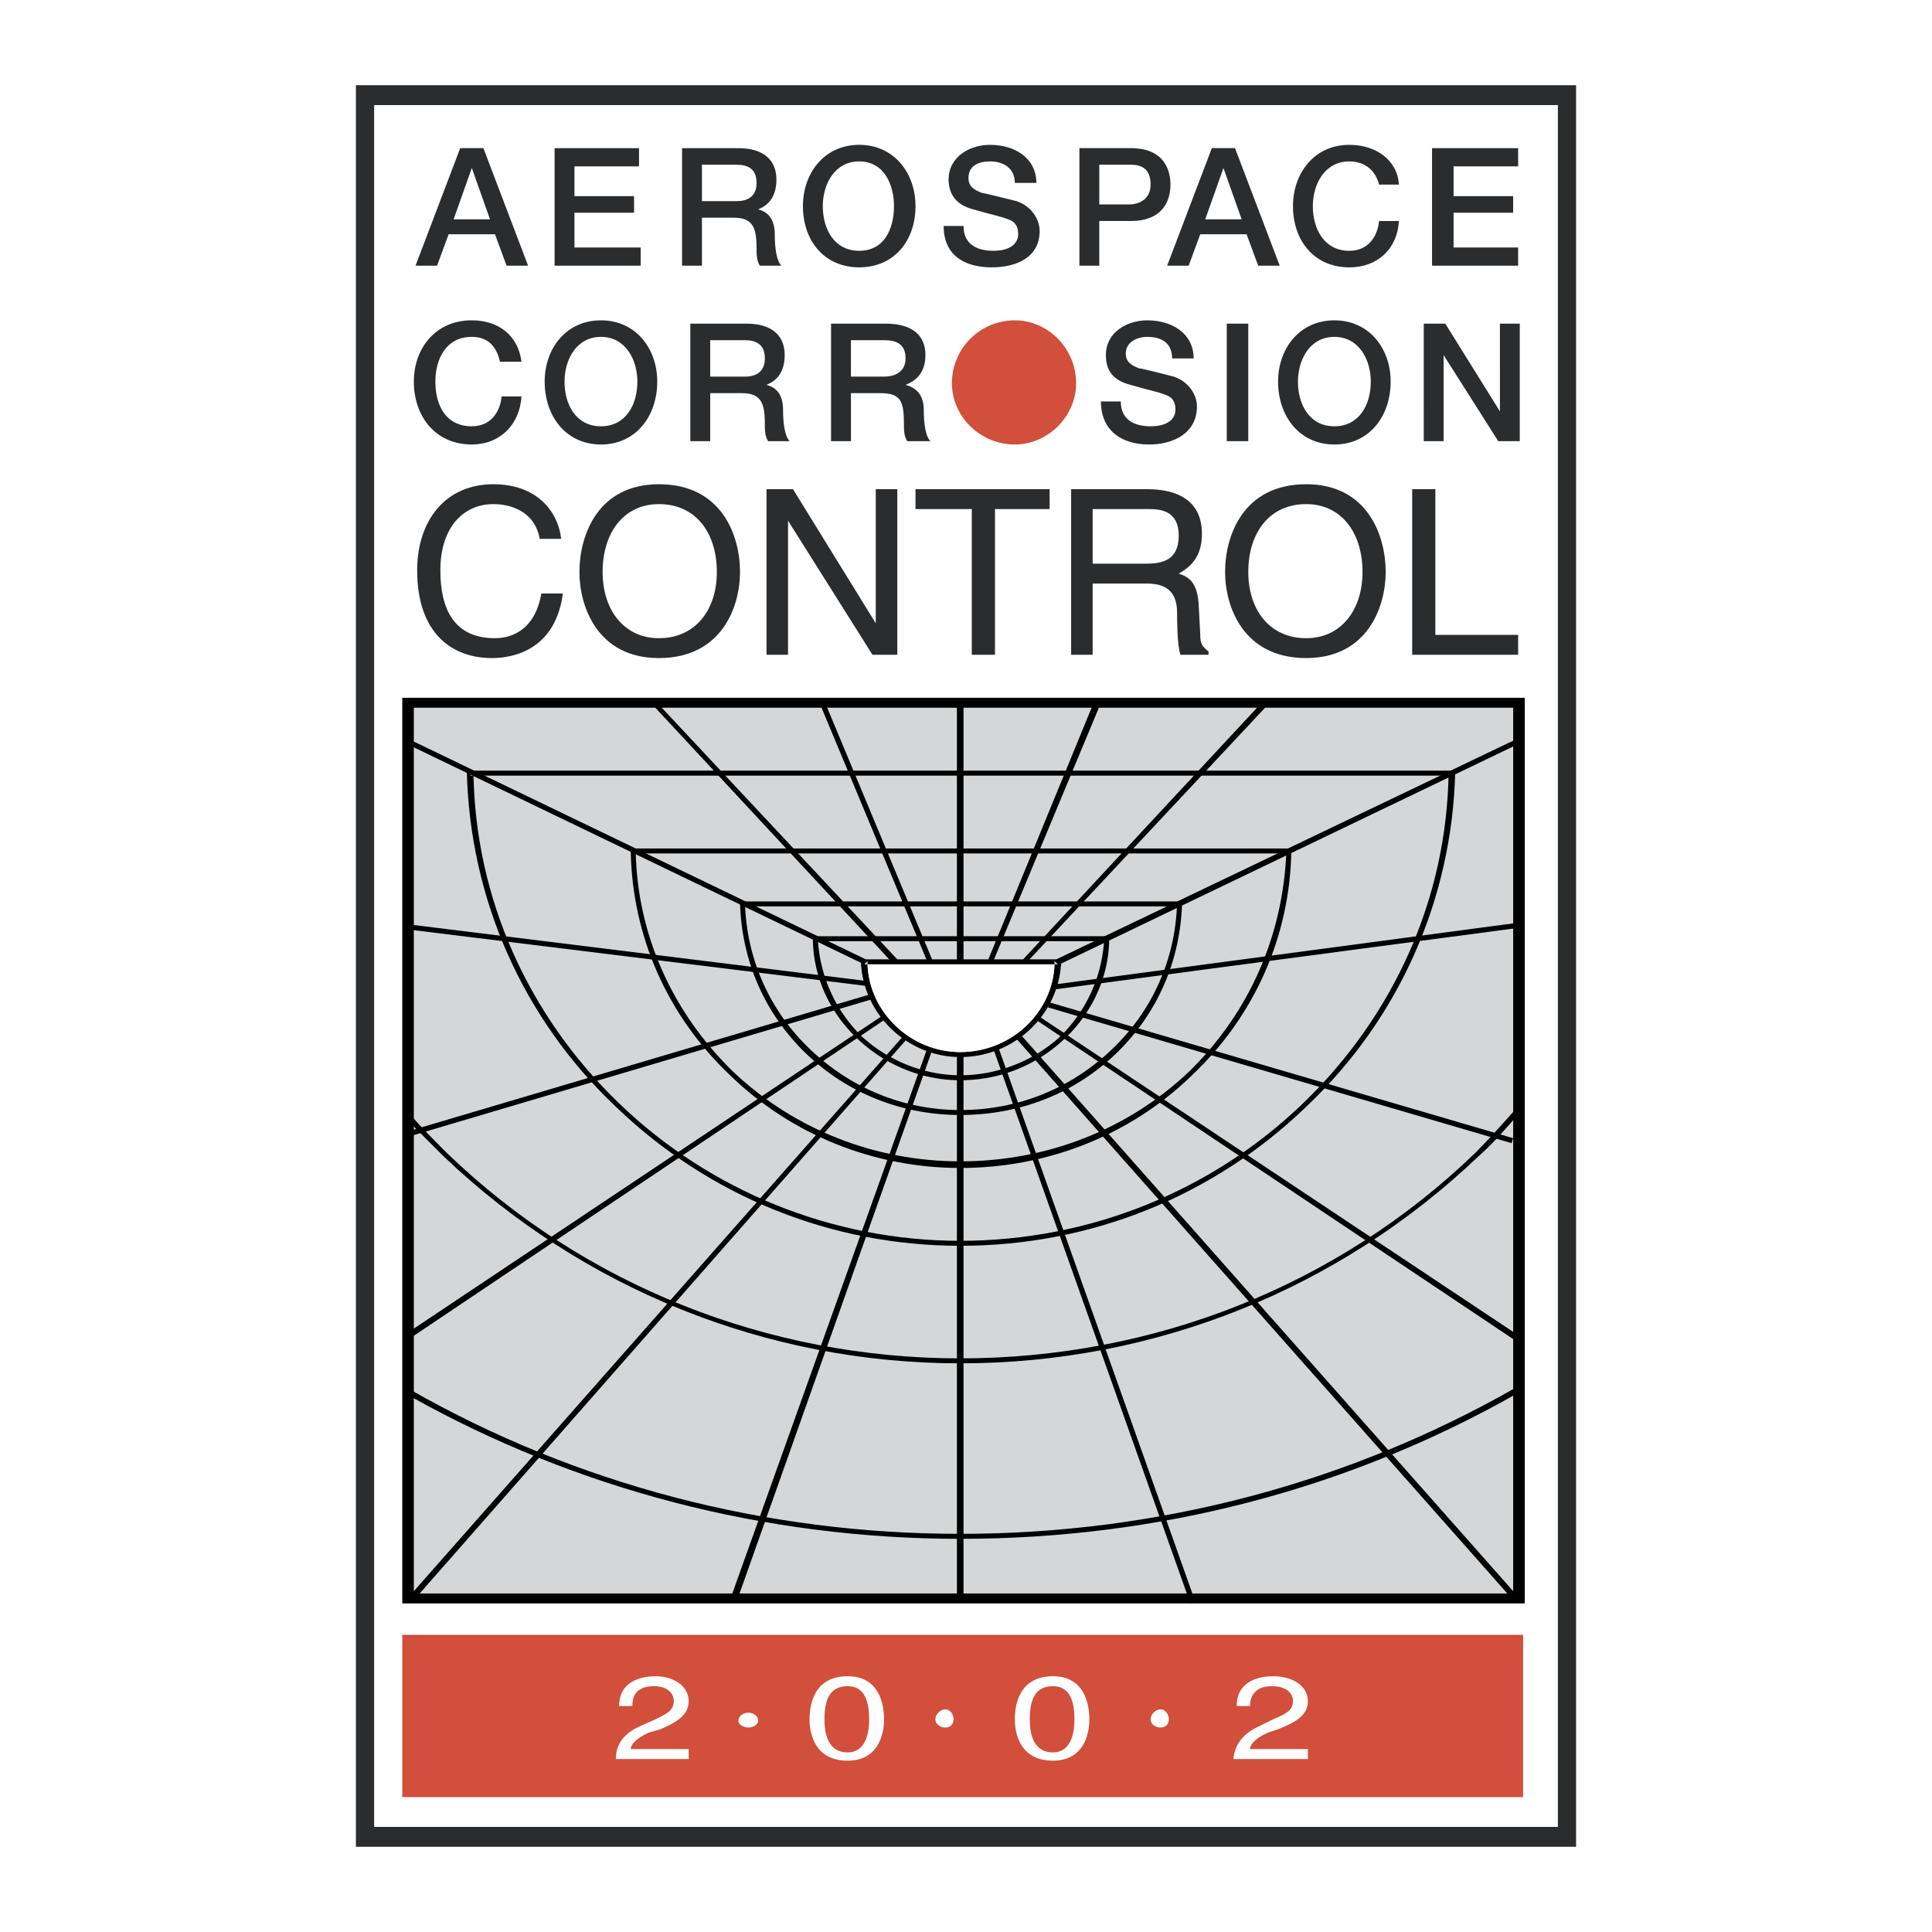
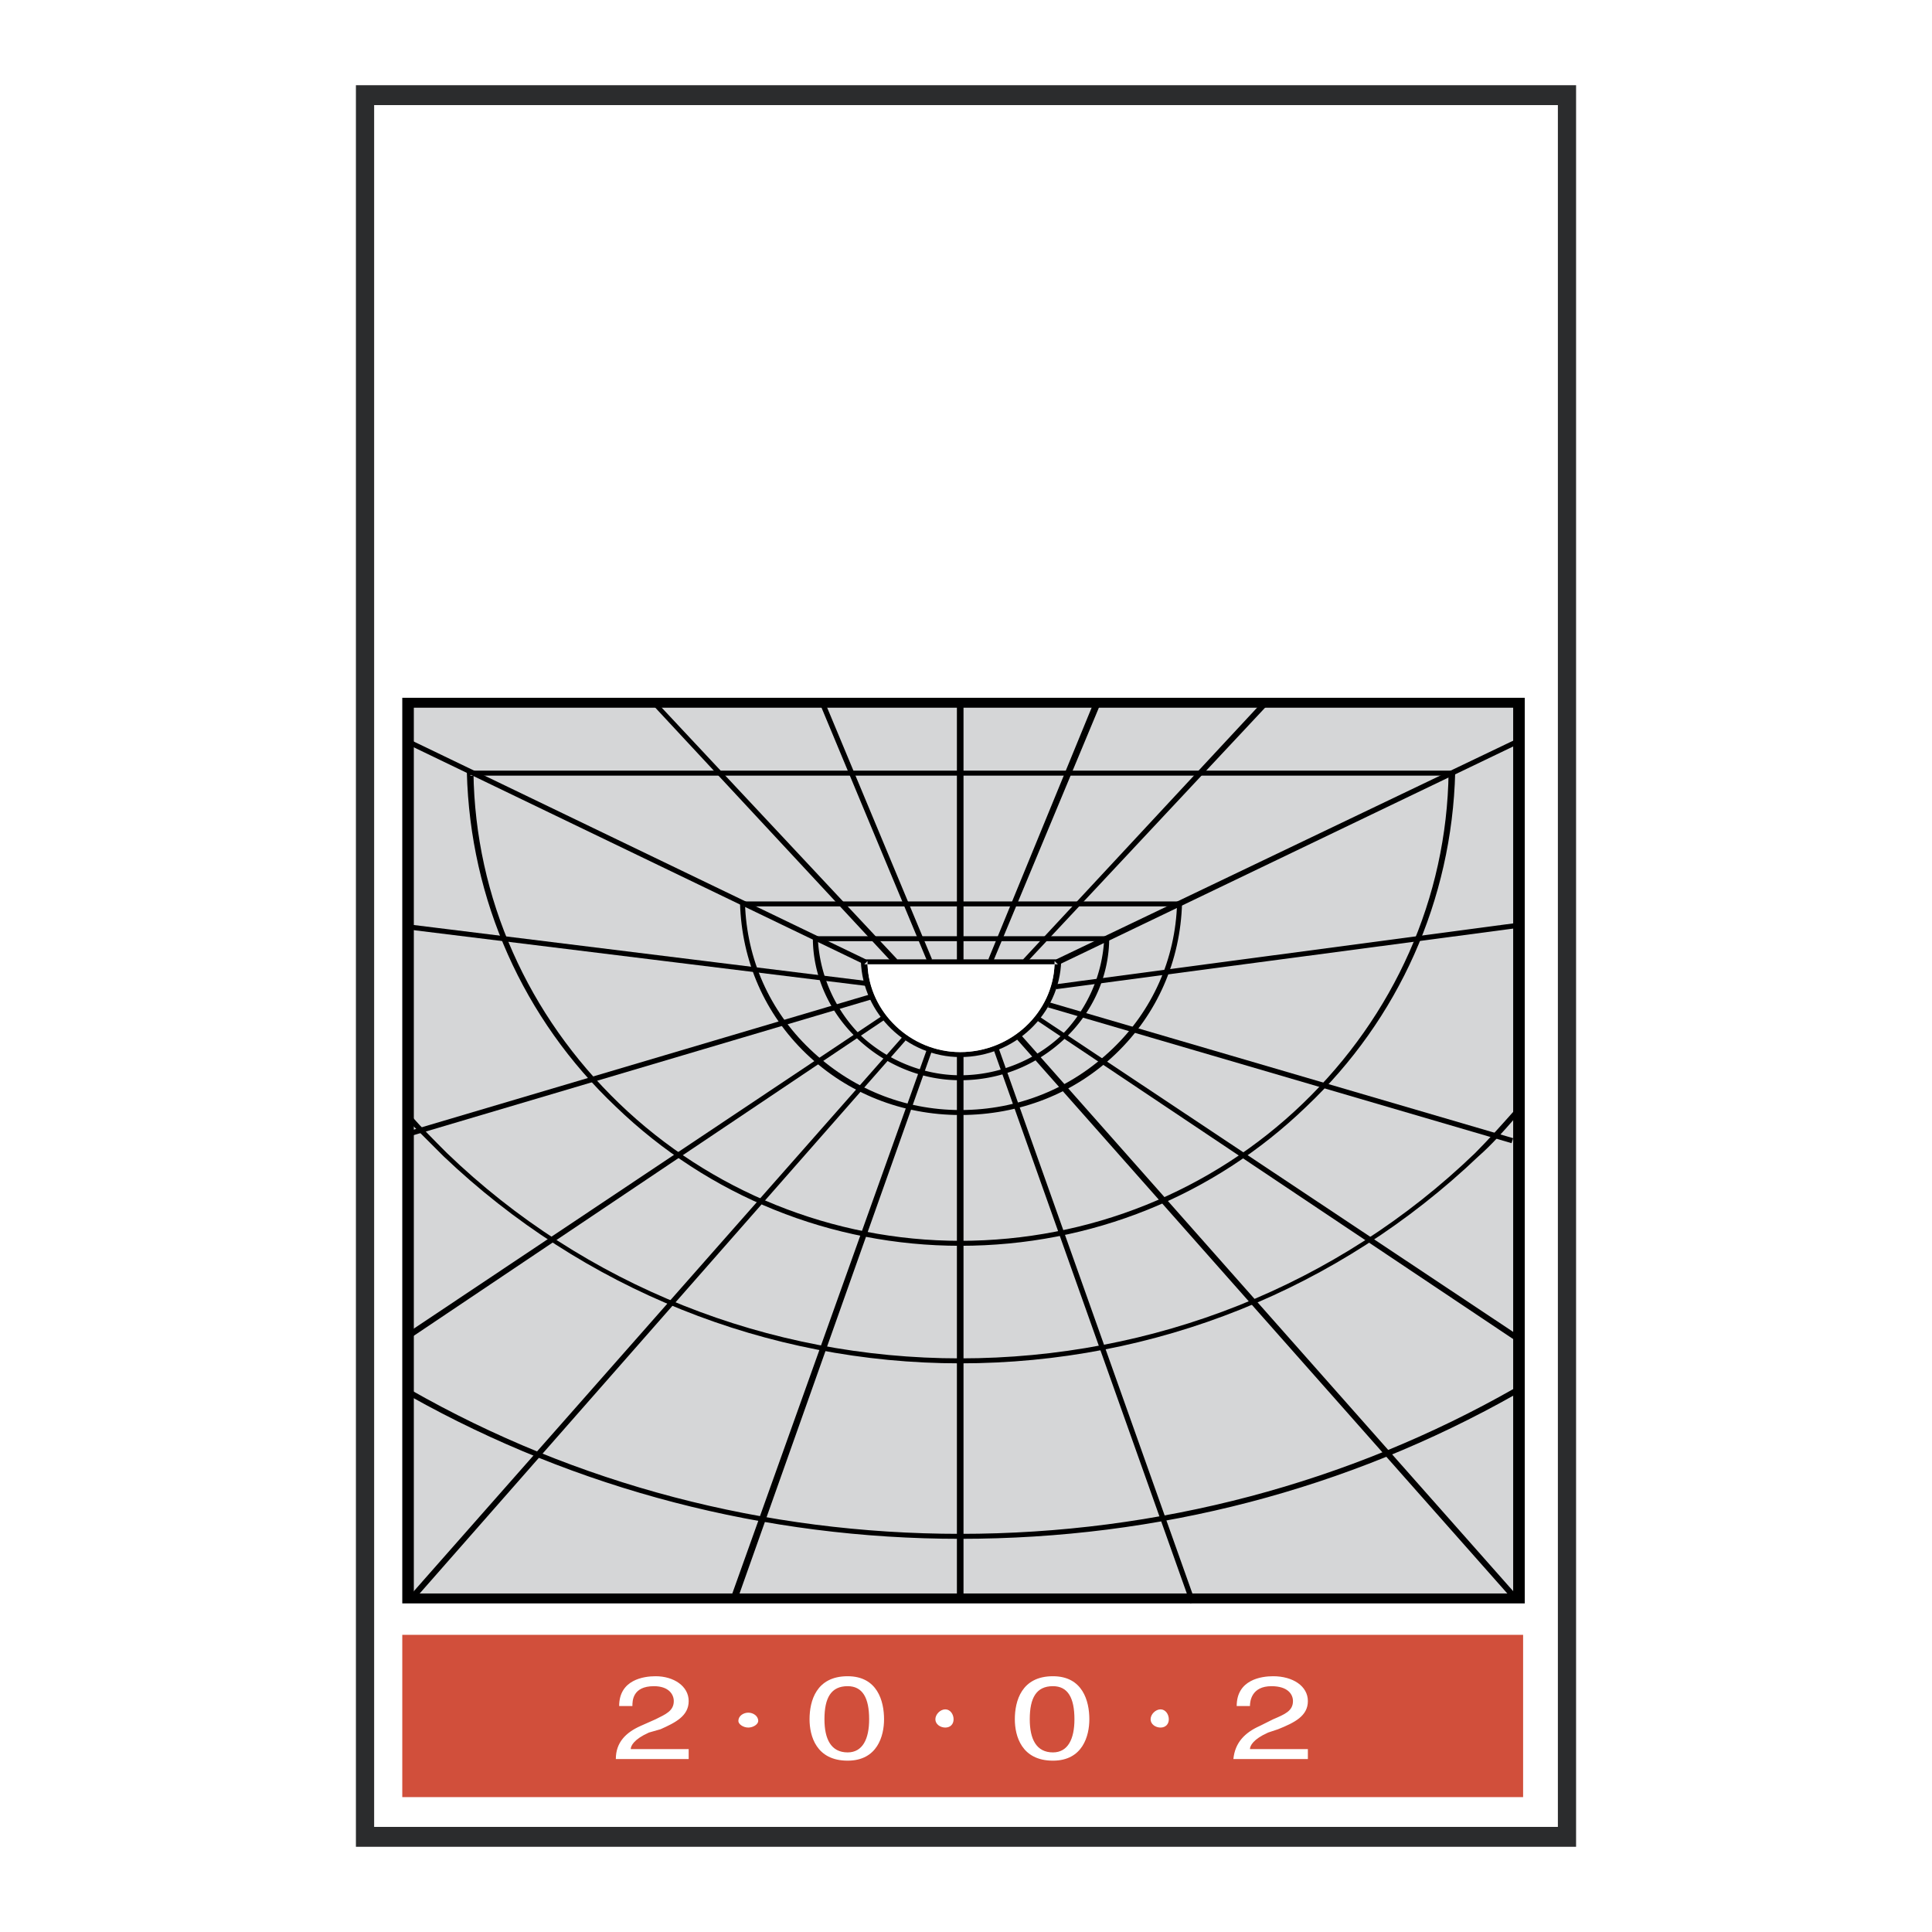
<svg xmlns="http://www.w3.org/2000/svg" width="2500" height="2500" viewBox="0 0 192.756 192.756">
  <g fill-rule="evenodd" clip-rule="evenodd">
    <path fill="#fff" d="M0 0h192.756v192.756H0V0z" />
    <path fill="#fff" d="M36.501 9.495h119.755v173.767H36.501V9.495z" />
    <path d="M156.256 8.504H35.51v175.748h121.736V8.504h-.99zM37.328 10.486H155.43V182.27H37.328V10.486z" fill="#2b2c2d" />
    <path fill="#d5d6d7" d="M41.292 70.611h109.677v88.369H41.292V70.611z" />
    <path d="M151.465 69.62H40.135v90.351h111.99V69.62h-.66zm-110.173.991h109.677v88.37H41.292v-88.37z" />
    <path d="M85.89 95.882c.165 5.286 4.625 9.581 9.911 9.581 5.45 0 9.911-4.295 10.075-9.581v-.165H85.89v.165zm19.325 0c0 4.956-4.295 9.084-9.415 9.084-4.956 0-9.25-4.129-9.25-9.084l-.331.331h19.325l-.329-.331z" />
    <path d="M81.099 93.57c0 3.799 1.652 7.434 4.46 10.077s6.442 4.129 10.241 4.129c3.963 0 7.598-1.486 10.407-4.129 2.807-2.643 4.459-6.277 4.459-10.077v-.165H81.099v.165zm29.071 0a14.666 14.666 0 0 1-4.295 9.747c-2.643 2.477-6.275 3.963-10.075 3.963-3.634 0-7.268-1.486-9.911-3.963a14.683 14.683 0 0 1-4.295-9.747l-.164.33h28.906l-.166-.33z" />
    <path d="M73.832 90.101c.165 5.781 2.478 11.067 6.607 15.032 4.129 3.963 9.581 6.111 15.362 6.111 5.946 0 11.397-2.148 15.526-6.111 4.131-3.965 6.443-9.25 6.607-15.032v-.165H73.832v.165zm43.606 0c-.164 5.616-2.477 10.737-6.441 14.536-4.129 3.965-9.414 6.111-15.196 6.111-5.616 0-10.902-2.146-15.031-6.111-3.964-3.799-6.277-8.919-6.442-14.536l-.166.331h43.442l-.166-.331z" />
-     <path d="M62.93 84.981c.166 8.424 3.634 16.353 9.911 22.298 6.112 5.947 14.371 9.25 22.96 9.25 8.754 0 17.012-3.303 23.125-9.25 6.275-5.945 9.744-13.875 9.91-22.298v-.33H62.93v.33zm65.41 0c-.33 8.259-3.633 16.023-9.746 21.968-6.111 5.781-14.205 8.92-22.793 8.92-8.424 0-16.518-3.139-22.629-8.92-6.112-5.945-9.581-13.709-9.746-21.968l-.165.165h65.246l-.167-.165z" />
    <path d="M46.577 77.052c.331 12.719 5.616 24.612 14.866 33.366 9.25 8.92 21.473 13.875 34.357 13.875 13.049 0 25.272-4.955 34.522-13.875 9.25-8.754 14.535-20.647 14.865-33.366v-.165h-98.61v.165zm97.95 0c-.166 12.554-5.451 24.282-14.535 33.036-9.086 8.754-21.309 13.709-34.192 13.709-12.719 0-24.942-4.955-34.027-13.709-9.084-8.754-14.37-20.482-14.536-33.036l-.33.331h97.95l-.33-.331z" />
    <path d="M151.135 110.748c-1.322 1.486-2.643 2.973-3.965 4.295-13.709 13.215-32.045 20.482-51.37 20.482-19.161 0-37.495-7.268-51.205-20.482-1.321-1.322-2.478-2.479-3.634-3.799v.826l3.303 3.303c13.875 13.215 32.209 20.648 51.536 20.648 19.491 0 37.825-7.434 51.7-20.648 1.322-1.156 2.479-2.477 3.635-3.799v-.826zM151.135 138.498c-16.518 9.416-35.514 14.535-55.334 14.535-19.491 0-38.321-4.955-54.839-14.369v.66c16.518 9.25 35.348 14.205 54.839 14.205 19.821 0 38.651-4.955 55.334-14.371v-.66z" />
-     <path d="M86.88 99.186l-46.249 13.71.165.495 46.25-13.709-.166-.496zM95.8 159.311v-54.014 54.014zM95.47 105.297h.66v54.014h-.66v-54.014zM95.47 70.115h.66v25.933h-.66V70.115zM86.385 95.717L40.796 73.749l-.165.496L86.22 96.213l.165-.496zM105.711 96.213l46.084-22.133-.166-.497-46.248 22.134.33.496zM92.992 95.717L82.255 69.95l-.495.165 10.737 25.767.495-.165zM89.523 95.717L65.408 69.95l-.331.33 23.951 25.768.495-.331zM99.104 95.882l10.736-25.767-.66-.165-10.573 25.767.497.165zM102.406 96.048l24.117-25.768-.496-.33-23.951 25.767.33.331zM90.019 103.48l-49.223 55.831.496.33 49.057-55.83-.33-.331zM86.385 97.865l-45.424-5.616-.165.495 45.589 5.615v-.494zM88.037 101.334l-47.241 31.549.33.494 47.241-31.713-.33-.33zM92.497 104.637l-19.492 54.508.662.166 19.325-54.508-.495-.166zM101.416 103.646l49.553 55.995.496-.33-49.553-55.995-.496.33zM104.555 100.508l46.25 13.545.164-.496-46.25-13.545-.164.496zM105.381 98.691l46.084-6.112-.166-.496-45.918 6.112v.496zM103.232 101.664l47.903 32.045.33-.496-47.903-31.879-.33.33zM99.104 104.637l19.656 55.334.496-.164L99.6 104.473l-.496.164z" />
-     <path d="M47.073 16.763l1.817 5.121h-3.634l1.817-5.121zm-5.616 9.745h2.147l1.156-3.138h4.625l1.156 3.138h2.147l-4.46-11.728h-2.312l-4.459 11.728zM55.332 14.781h8.424v1.817h-6.442v2.973h5.946v1.652h-5.946v3.468h6.607v1.817h-8.589V14.781zM70.033 16.433h3.469c.991 0 1.982.33 1.982 1.817 0 1.156-.661 1.817-1.982 1.817h-3.469v-3.634zM68.05 26.508h1.982v-4.79h3.138c1.817 0 2.312.826 2.312 2.973 0 .661 0 1.321.33 1.817h2.147c-.496-.496-.661-1.817-.661-3.138 0-1.817-.991-2.312-1.652-2.478.331-.165 1.817-.661 1.817-2.973 0-1.982-1.321-3.138-3.799-3.138H68.05v11.727zM85.724 16.102c2.478 0 3.469 2.312 3.469 4.46 0 2.312-.991 4.46-3.469 4.46-2.478 0-3.634-2.147-3.634-4.46 0-2.147 1.157-4.46 3.634-4.46zm0-1.652c-3.469 0-5.616 2.808-5.616 6.112 0 3.469 2.147 6.111 5.616 6.111s5.616-2.643 5.616-6.111c0-3.304-2.147-6.112-5.616-6.112zM96.13 22.544c0 1.817 1.321 2.478 2.973 2.478 1.816 0 2.479-.826 2.479-1.652 0-.991-.496-1.322-.992-1.487-.826-.33-1.816-.496-3.469-.991-1.982-.495-2.477-1.817-2.477-2.973 0-2.312 2.147-3.469 4.129-3.469 2.477 0 4.625 1.322 4.625 3.799h-2.148c0-1.487-1.156-2.147-2.477-2.147-.99 0-2.147.331-2.147 1.652 0 .825.495 1.156 1.321 1.486.166 0 2.809.661 3.469.826 1.486.496 2.312 1.817 2.312 2.973 0 2.643-2.312 3.634-4.791 3.634-2.642 0-4.789-1.156-4.789-4.129h1.982zM109.676 16.433h3.137c.992 0 1.982.33 1.982 1.982 0 1.487-1.156 1.982-2.146 1.982h-2.973v-3.964zm-1.983 10.075h1.982v-4.46h3.137c3.305 0 3.965-2.147 3.965-3.634 0-1.486-.66-3.634-3.965-3.634h-5.119v11.728zM122.062 16.763l1.818 5.121h-3.635l1.817-5.121zm-5.615 9.745h2.146l1.156-3.138h4.625l1.156 3.138h2.148l-4.461-11.728h-2.312l-4.458 11.728zM137.59 18.415c-.33-1.321-1.322-2.312-2.973-2.312-2.479 0-3.635 2.312-3.635 4.46 0 2.312 1.156 4.46 3.635 4.46 1.816 0 2.807-1.322 2.973-2.974h1.982c-.166 2.808-2.148 4.625-4.955 4.625-3.469 0-5.617-2.643-5.617-6.111 0-3.304 2.148-6.112 5.617-6.112 2.643 0 4.789 1.487 4.955 3.964h-1.982zM142.875 14.781h8.59v1.817h-6.442v2.973h5.946v1.652h-5.946v3.468h6.442v1.817h-8.59V14.781zM49.881 36.088c-.331-1.486-1.157-2.478-2.809-2.478-2.643 0-3.634 2.312-3.634 4.46 0 2.312.991 4.46 3.634 4.46 1.817 0 2.809-1.322 2.973-2.974h1.982c-.166 2.808-2.147 4.79-4.956 4.79-3.634 0-5.781-2.808-5.781-6.276 0-3.304 2.147-6.112 5.781-6.112 2.643 0 4.625 1.487 4.956 4.129h-2.146v.001zM59.957 33.611c2.478 0 3.634 2.312 3.634 4.46 0 2.312-1.156 4.46-3.634 4.46s-3.634-2.147-3.634-4.46c0-2.148 1.156-4.46 3.634-4.46zm0-1.652c-3.469 0-5.616 2.808-5.616 6.112 0 3.469 2.147 6.276 5.616 6.276s5.616-2.808 5.616-6.276c0-3.304-2.148-6.112-5.616-6.112zM70.858 33.941h3.469c.991 0 1.982.33 1.982 1.817 0 1.156-.661 1.817-1.982 1.817h-3.469v-3.634zm-1.982 10.076h1.982v-4.79h3.138c1.817 0 2.312.826 2.312 2.973 0 .661 0 1.321.331 1.817h2.147c-.495-.496-.661-1.817-.661-3.138 0-1.817-.991-2.312-1.652-2.478.331-.165 1.817-.661 1.817-2.973 0-1.982-1.322-3.138-3.799-3.138h-5.616v11.727h.001zM84.898 33.941h3.304c1.156 0 2.147.33 2.147 1.817 0 1.156-.826 1.817-2.147 1.817h-3.304v-3.634zm-1.981 10.076h1.982v-4.79h2.973c1.982 0 2.312.826 2.312 2.973 0 .661 0 1.321.33 1.817h2.312c-.495-.496-.661-1.817-.661-3.138 0-1.817-1.156-2.312-1.817-2.478.331-.165 1.982-.661 1.982-2.973 0-1.982-1.321-3.138-3.964-3.138h-5.451v11.727h.002zM111.822 40.053c0 1.817 1.322 2.478 2.973 2.478 1.818 0 2.479-.826 2.479-1.652 0-.991-.496-1.322-.992-1.487-.824-.33-1.816-.496-3.469-.991-1.98-.495-2.477-1.651-2.477-2.973 0-2.312 2.146-3.469 4.129-3.469 2.479 0 4.625 1.322 4.625 3.799h-2.146c0-1.487-.992-2.147-2.479-2.147-.99 0-2.146.496-2.146 1.652 0 .826.494 1.156 1.32 1.487.33 0 2.809.661 3.469.826 1.486.496 2.312 1.817 2.312 2.973 0 2.643-2.312 3.799-4.789 3.799-2.643 0-4.791-1.321-4.791-4.294h1.982v-.001zM122.395 32.29h2.146v11.727h-2.146V32.29zM133.131 33.611c2.477 0 3.633 2.312 3.633 4.46 0 2.312-1.156 4.46-3.633 4.46-2.479 0-3.635-2.147-3.635-4.46 0-2.148 1.156-4.46 3.635-4.46zm0-1.652c-3.469 0-5.617 2.808-5.617 6.112 0 3.469 2.148 6.276 5.617 6.276s5.615-2.808 5.615-6.276c0-3.304-2.146-6.112-5.615-6.112zM142.049 32.29h2.148l5.451 8.754V32.29h1.981v11.727h-2.147l-5.451-8.589v8.589h-1.982V32.29zM53.845 53.763c-.496-2.808-2.973-3.469-4.625-3.469-2.973 0-5.286 2.312-5.286 6.607 0 3.799 1.321 6.772 5.451 6.772 1.487 0 3.964-.661 4.625-4.46h2.147c-.826 6.277-5.946 6.442-7.103 6.442-3.799 0-7.433-2.312-7.433-8.754 0-4.955 2.808-8.589 7.598-8.589 4.294 0 6.442 2.643 6.772 5.451h-2.146zM71.519 57.066c0 3.799-2.147 6.607-5.781 6.607-3.469 0-5.616-2.808-5.616-6.607 0-3.964 2.147-6.772 5.616-6.772 3.634 0 5.781 2.808 5.781 6.772zm2.313 0c0-3.634-1.817-8.754-8.094-8.754-6.111 0-7.929 5.121-7.929 8.754 0 3.469 1.817 8.589 7.929 8.589 6.277 0 8.094-5.12 8.094-8.589zM87.376 48.807h2.147v16.518h-2.477l-8.424-13.379v13.379h-2.148V48.807h2.643l8.259 13.38v-13.38zM91.34 48.807h13.379v1.983H99.27v14.535h-2.313V50.79H91.34v-1.983zM109.014 50.79h5.617c1.156 0 2.973.165 2.973 2.643s-1.652 2.808-3.303 2.808h-5.287V50.79zm0 7.432h5.451c2.643 0 2.973 1.652 2.973 2.973 0 .496 0 3.139.332 4.129h2.807v-.33c-.66-.496-.826-.826-.826-1.652l-.164-3.138c-.166-2.147-.992-2.643-1.982-2.974 1.156-.66 2.312-1.651 2.312-3.964 0-3.469-2.643-4.46-5.451-4.46h-7.598v16.518h2.146v-7.102zM135.938 57.066c0 3.799-2.146 6.607-5.615 6.607-3.635 0-5.781-2.808-5.781-6.607 0-3.964 2.146-6.772 5.781-6.772 3.468 0 5.615 2.808 5.615 6.772zm2.312 0c0-3.634-1.816-8.754-7.928-8.754-6.277 0-8.094 5.121-8.094 8.754 0 3.469 1.816 8.589 8.094 8.589 6.112 0 7.928-5.12 7.928-8.589zM143.205 63.343h8.26v1.982h-10.572V48.807h2.312v14.536z" fill="#2b2c2d" />
+     <path d="M86.88 99.186l-46.249 13.71.165.495 46.25-13.709-.166-.496zM95.8 159.311v-54.014 54.014zM95.47 105.297h.66v54.014h-.66v-54.014zM95.47 70.115h.66v25.933h-.66V70.115zM86.385 95.717L40.796 73.749l-.165.496L86.22 96.213l.165-.496zM105.711 96.213l46.084-22.133-.166-.497-46.248 22.134.33.496zM92.992 95.717L82.255 69.95l-.495.165 10.737 25.767.495-.165zM89.523 95.717L65.408 69.95l-.331.33 23.951 25.768.495-.331zM99.104 95.882l10.736-25.767-.66-.165-10.573 25.767.497.165zM102.406 96.048l24.117-25.768-.496-.33-23.951 25.767.33.331zM90.019 103.48l-49.223 55.831.496.33 49.057-55.83-.33-.331zM86.385 97.865l-45.424-5.616-.165.495 45.589 5.615v-.494zM88.037 101.334l-47.241 31.549.33.494 47.241-31.713-.33-.33M92.497 104.637l-19.492 54.508.662.166 19.325-54.508-.495-.166zM101.416 103.646l49.553 55.995.496-.33-49.553-55.995-.496.33zM104.555 100.508l46.25 13.545.164-.496-46.25-13.545-.164.496zM105.381 98.691l46.084-6.112-.166-.496-45.918 6.112v.496zM103.232 101.664l47.903 32.045.33-.496-47.903-31.879-.33.33zM99.104 104.637l19.656 55.334.496-.164L99.6 104.473l-.496.164z" />
    <path fill="#d14f3b" d="M40.135 163.109h111.826v16.188H40.135v-16.188z" />
    <path d="M74.658 172.359c.495 0 .991-.33.991-.66 0-.496-.496-.826-.991-.826-.496 0-.991.33-.991.826 0 .33.495.66.991.66zM94.313 172.359c.496 0 .826-.33.826-.826s-.33-.99-.826-.99-.991.494-.991.99.496.826.991.826zM115.787 172.359c.494 0 .826-.33.826-.826s-.332-.99-.826-.99c-.496 0-.992.494-.992.99s.496.826.992.826zM61.773 170.213c0-2.643 2.478-2.975 3.634-2.975 1.817 0 3.303.992 3.303 2.479s-1.321 2.146-2.808 2.809l-1.156.33c-1.486.66-1.817 1.32-1.817 1.65h5.781v.992h-7.268c0-1.652.991-2.643 2.478-3.305l1.487-.66c.991-.496 1.817-.826 1.817-1.816 0-.66-.496-1.486-1.982-1.486-2.147 0-2.147 1.486-2.147 1.982h-1.322zM123.385 170.213c0-2.643 2.479-2.975 3.635-2.975 1.98 0 3.467.992 3.467 2.479s-1.32 2.146-2.973 2.809l-.99.33c-1.486.66-1.816 1.32-1.816 1.65h5.779v.992h-7.432c.164-1.652 1.156-2.643 2.643-3.305l1.322-.66c1.156-.496 1.98-.826 1.98-1.816 0-.66-.494-1.486-2.146-1.486-1.982 0-2.146 1.486-2.146 1.982h-1.323zM86.715 171.533c0 1.982-.661 3.305-2.147 3.305-1.651 0-2.312-1.322-2.312-3.305 0-2.146.661-3.303 2.312-3.303 1.486 0 2.147 1.157 2.147 3.303zm1.487 0c0-1.816-.661-4.295-3.634-4.295-3.138 0-3.799 2.479-3.799 4.295 0 1.652.661 4.129 3.799 4.129 2.974 0 3.634-2.476 3.634-4.129zM107.197 171.533c0 1.982-.66 3.305-2.146 3.305-1.652 0-2.312-1.322-2.312-3.305 0-2.146.66-3.303 2.312-3.303 1.486 0 2.146 1.157 2.146 3.303zm1.487 0c0-1.816-.66-4.295-3.633-4.295-3.139 0-3.801 2.479-3.801 4.295 0 1.652.662 4.129 3.801 4.129 2.972 0 3.633-2.476 3.633-4.129z" fill="#fff" />
-     <path d="M101.25 31.959a6.274 6.274 0 0 0-6.276 6.277c0 3.304 2.809 6.111 6.276 6.111 3.305 0 6.113-2.808 6.113-6.111 0-3.469-2.808-6.277-6.113-6.277z" fill="#d14f3b" />
    <path d="M86.55 96.213c.165 4.791 4.294 8.754 9.25 8.754 5.12 0 9.25-3.963 9.415-8.754H86.55z" fill="#fff" />
  </g>
</svg>